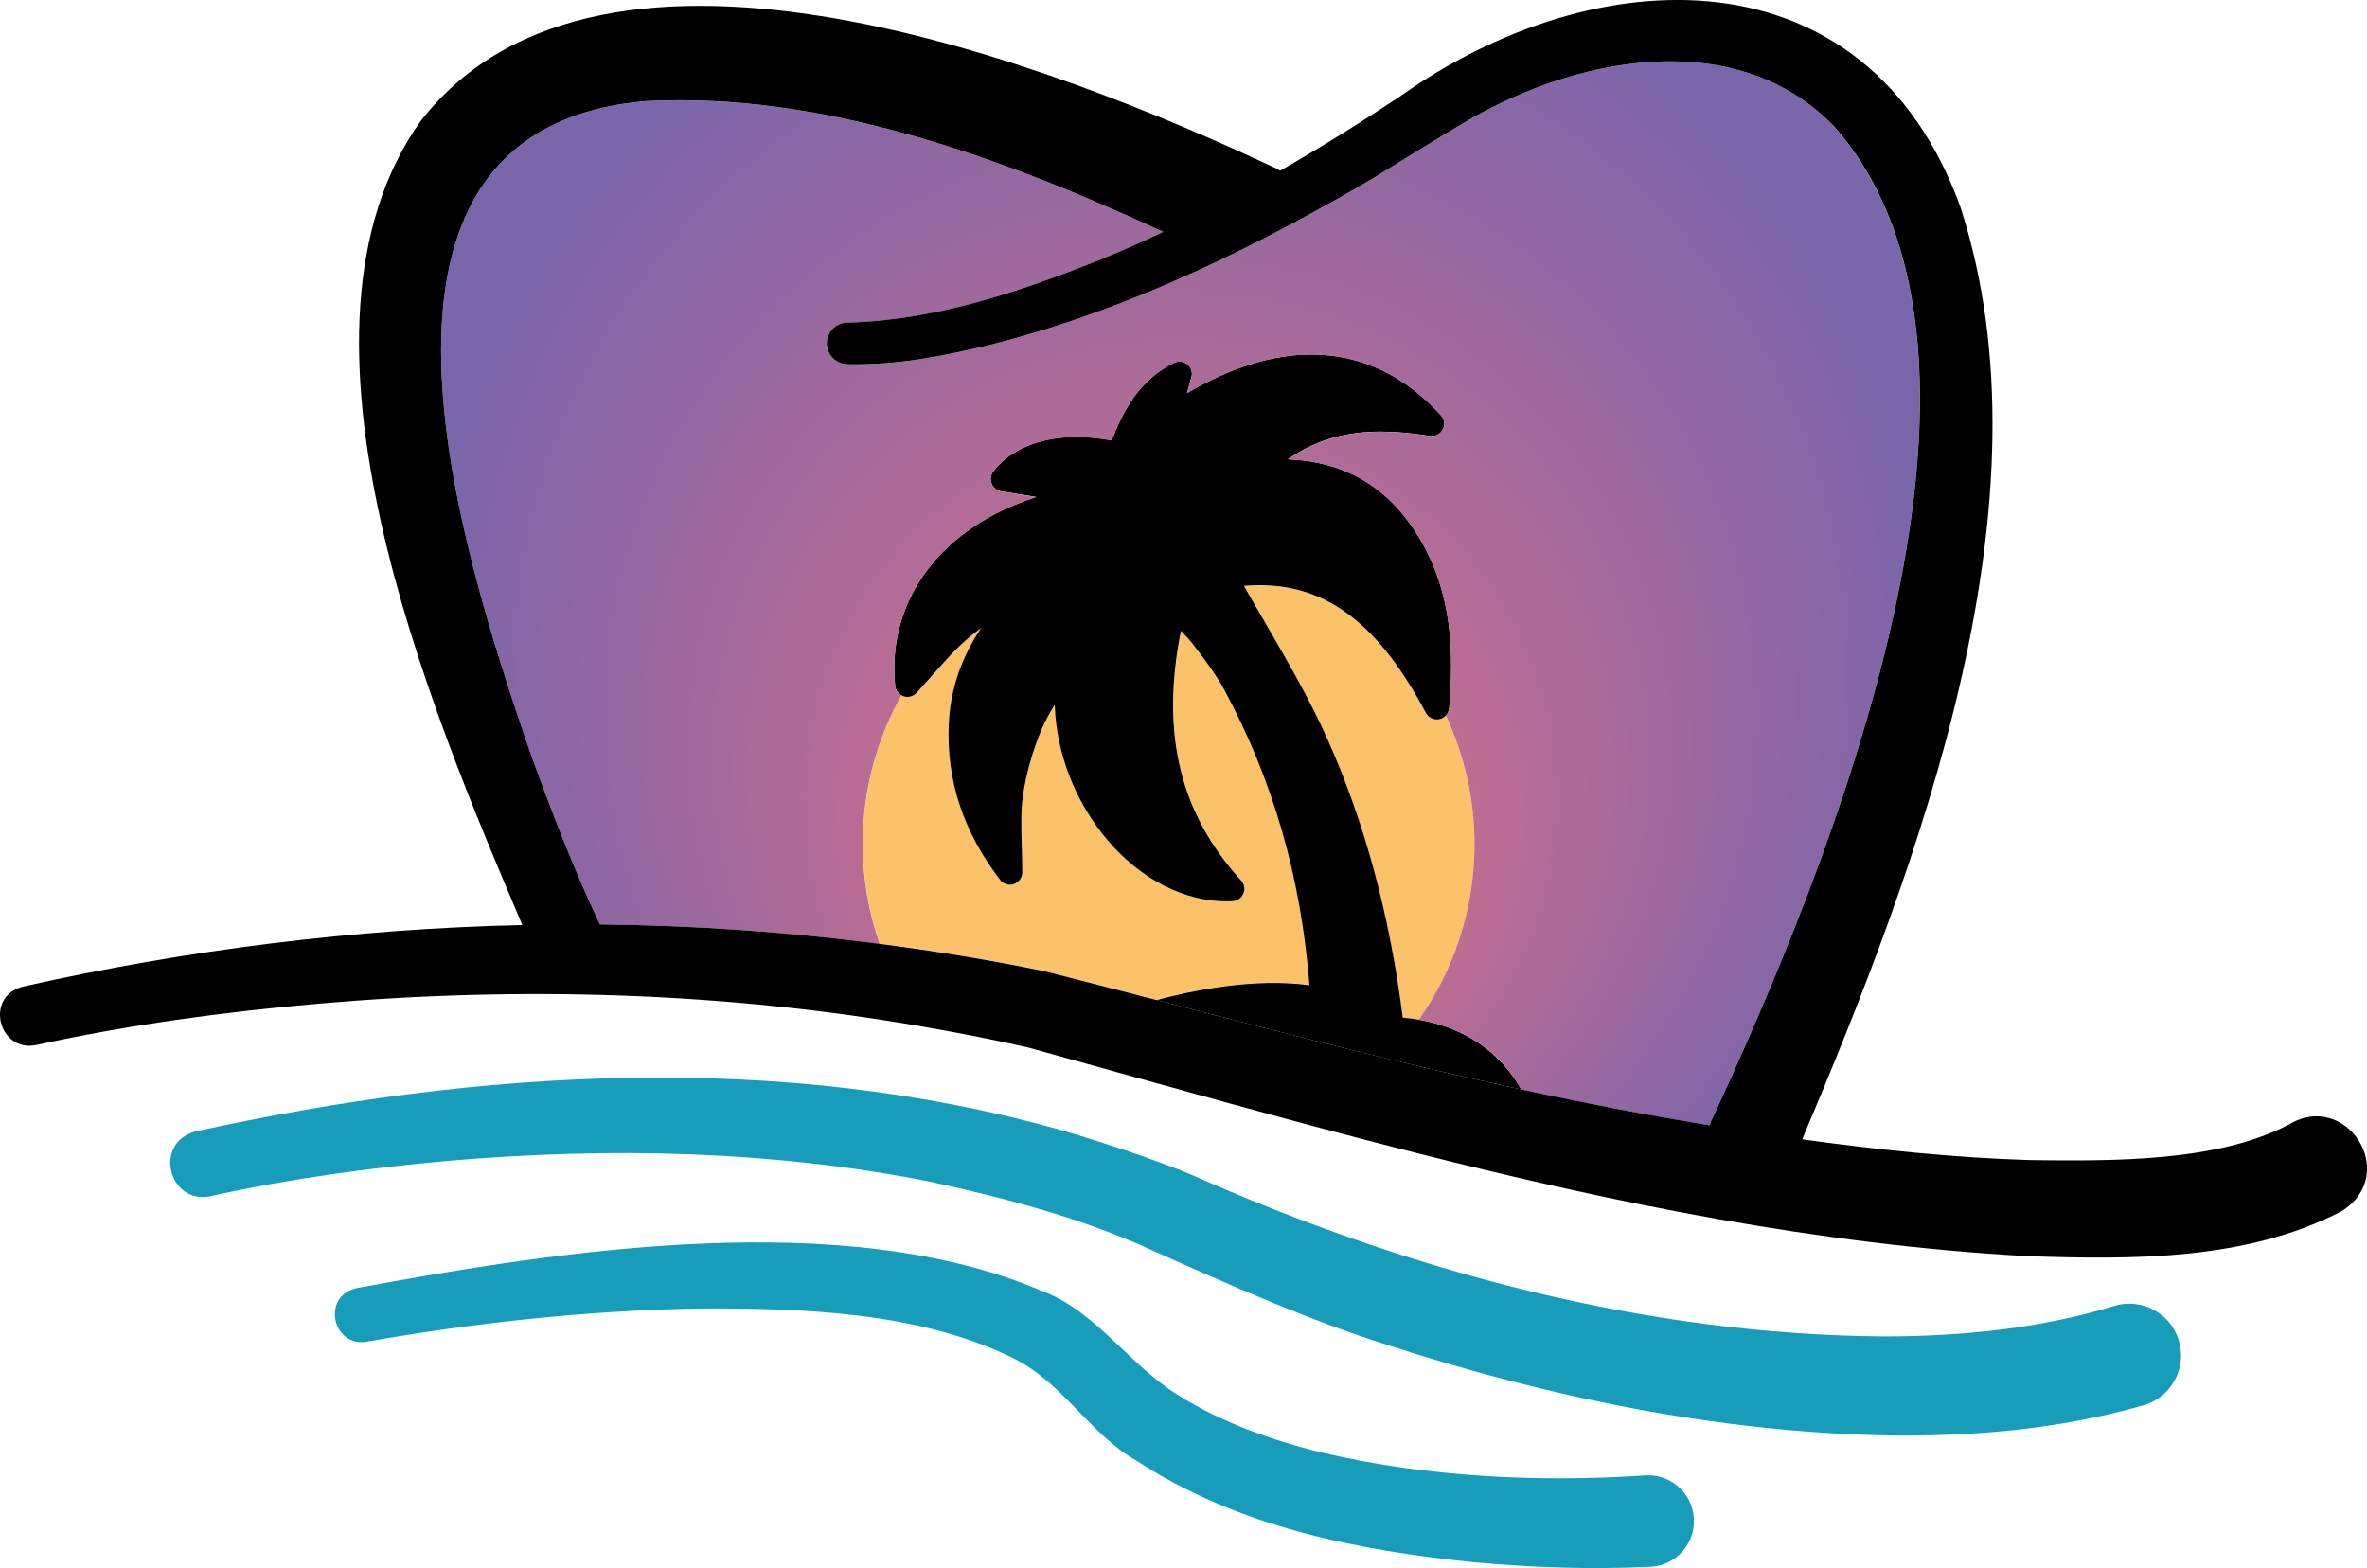
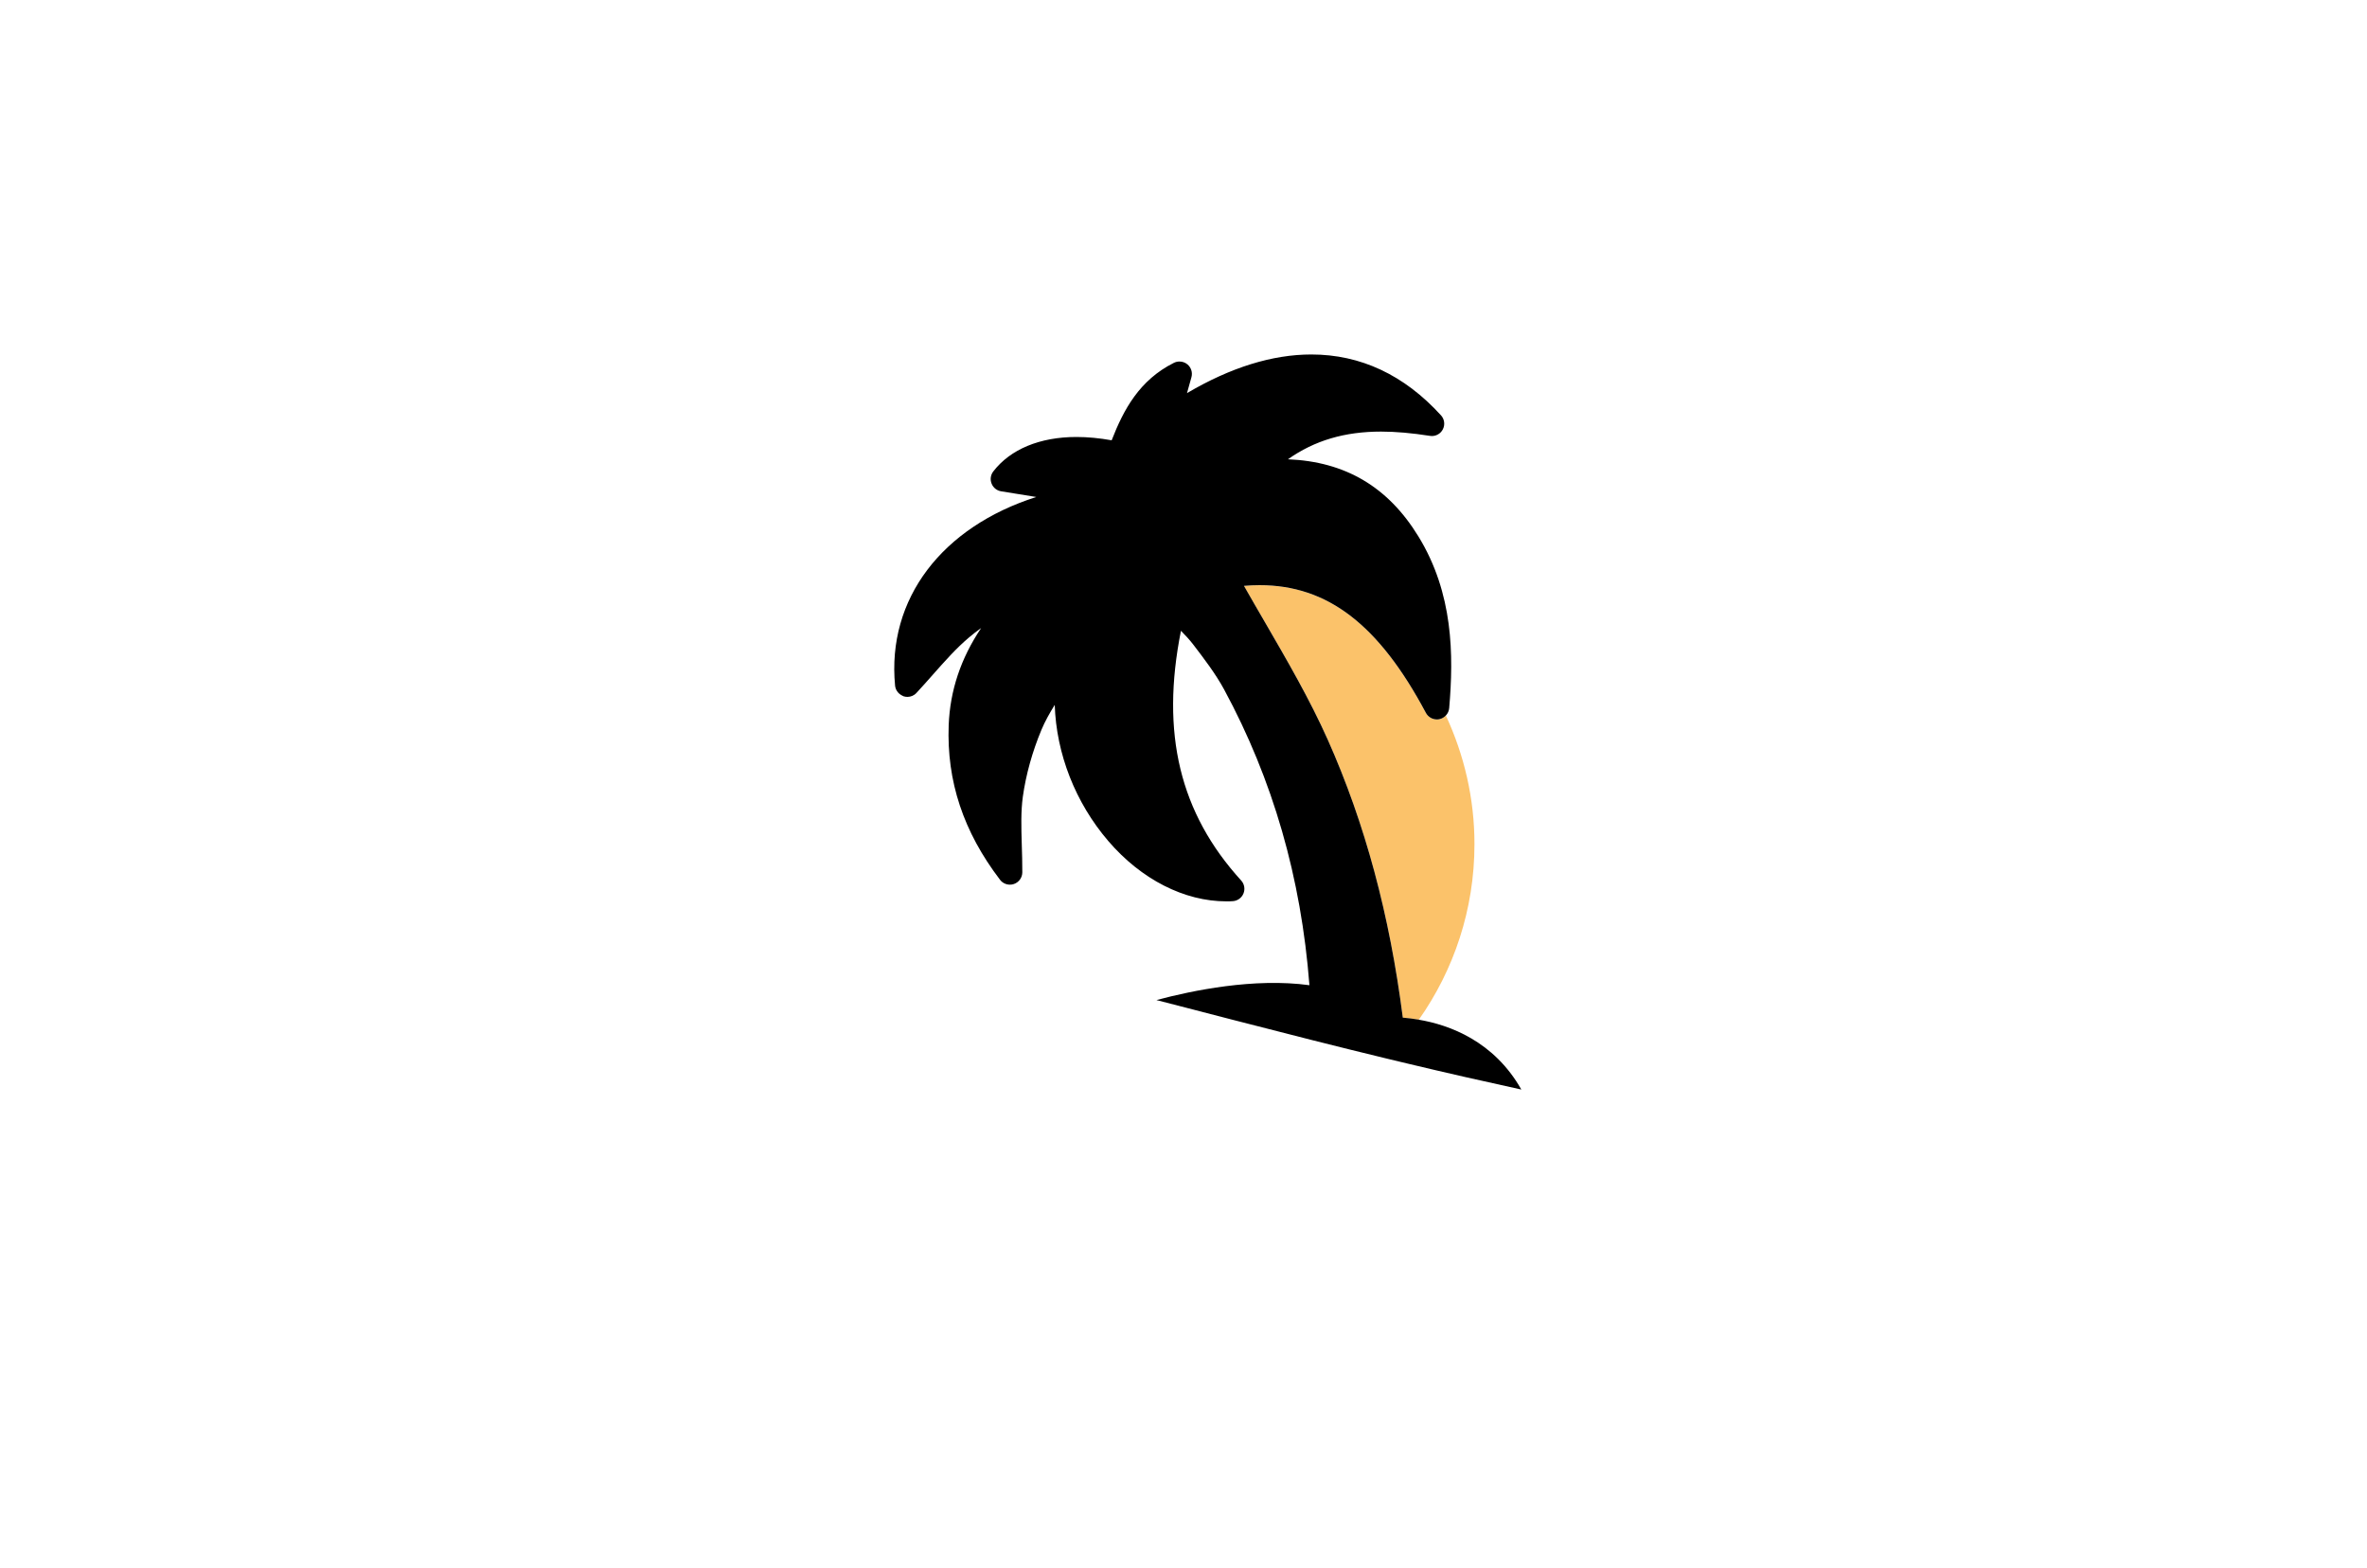
<svg xmlns="http://www.w3.org/2000/svg" id="b" width="400" height="264.97" viewBox="0 0 400 264.97">
  <defs>
    <radialGradient id="d" cx="199.5" cy="100.57" fx="199.5" fy="163.03" r="142.64" gradientUnits="userSpaceOnUse">
      <stop offset="0" stop-color="#e67283" />
      <stop offset=".89" stop-color="#7a65ab" />
    </radialGradient>
  </defs>
  <g id="c">
-     <path d="M244.34,120.91c-.29.31-.67.54-1.11.63-.14.03-.28.04-.42.04-.76,0-1.48-.42-1.85-1.11-7.94-14.92-16.61-21.58-28.11-21.58-.86,0-1.74.04-2.63.12,1.18,2.08,2.38,4.13,3.57,6.19,3.71,6.38,7.55,12.97,10.59,19.81,6.31,14.15,10.46,29.62,12.68,46.96.78.06,1.71.17,2.71.34,5.91-8.4,9.4-18.62,9.4-29.67,0-7.77-1.76-15.11-4.83-21.72Z" fill="#fbc26a" stroke-width="0" />
-     <path d="M201.68,108.91c-.63-.83-1.3-1.54-2.08-2.33-3.46,17.34-.19,30.82,10.17,42.19.55.6.7,1.46.39,2.21-.31.75-1.02,1.25-1.83,1.29-.36.02-.71.03-1.06.03-7.12,0-14.38-3.71-19.93-10.17-5.61-6.53-8.81-14.81-9.07-23.03-.86,1.39-1.64,2.77-2.24,4.2-1.54,3.68-2.63,7.59-3.15,11.31-.35,2.48-.27,5.09-.18,8.1.04,1.47.09,3.02.09,4.68,0,.9-.57,1.7-1.42,1.98-.22.08-.45.11-.67.11-.64,0-1.26-.29-1.67-.82-6.2-8.12-9.04-16.67-8.68-26.15.22-5.82,2.02-11.24,5.48-16.39-.71.51-1.39,1.03-2.05,1.59-2.17,1.84-4.08,4-6.11,6.29-.91,1.03-1.82,2.06-2.77,3.08-.4.43-.96.67-1.53.67-.22,0-.45-.04-.67-.11-.13-.04-.23-.11-.34-.18-4.16,7.45-6.55,16.01-6.55,25.15,0,5.91,1.04,11.57,2.87,16.86,9.35,1.21,18.67,2.73,27.93,4.64,6.3,1.6,12.58,3.22,18.87,4.85,6.04-1.62,16.53-3.79,25.85-2.51-1.4-18.18-6.18-34.71-14.42-49.98-1.42-2.63-3.34-5.15-5.21-7.58Z" fill="#fbc26a" stroke-width="0" />
+     <path d="M244.34,120.91c-.29.31-.67.54-1.11.63-.14.03-.28.04-.42.04-.76,0-1.48-.42-1.85-1.11-7.94-14.92-16.61-21.58-28.11-21.58-.86,0-1.74.04-2.63.12,1.18,2.08,2.38,4.13,3.57,6.19,3.71,6.38,7.55,12.97,10.59,19.81,6.31,14.15,10.46,29.62,12.68,46.96.78.06,1.71.17,2.71.34,5.91-8.4,9.4-18.62,9.4-29.67,0-7.77-1.76-15.11-4.83-21.72" fill="#fbc26a" stroke-width="0" />
    <path d="M239.77,172.3c-1-.17-1.93-.28-2.71-.34-2.22-17.33-6.37-32.81-12.68-46.96-3.05-6.84-6.89-13.43-10.59-19.81-1.19-2.05-2.39-4.11-3.57-6.19.9-.08,1.77-.12,2.63-.12,11.5,0,20.16,6.66,28.11,21.58.37.69,1.09,1.11,1.85,1.11.14,0,.28-.01.42-.04.44-.09.82-.32,1.11-.63.31-.33.52-.77.56-1.25.76-8.94.72-19.38-5.23-29.05-5.13-8.35-12.35-12.6-22.02-12.99,4.49-3.18,9.6-4.68,15.73-4.68,2.48,0,5.18.24,8.26.72.11.02.22.03.33.03.76,0,1.48-.42,1.84-1.1.42-.78.3-1.75-.3-2.4-6.21-6.82-13.58-10.28-21.91-10.28-6.6,0-13.65,2.19-21.01,6.53l.75-2.68c.22-.8-.04-1.65-.68-2.18-.38-.32-.86-.48-1.34-.48-.32,0-.64.07-.94.22-5.85,2.92-8.52,7.95-10.52,13.09-2.07-.37-4.06-.56-5.95-.56-6.18,0-11.17,2.07-14.06,5.83-.45.59-.56,1.36-.28,2.05.27.69.88,1.18,1.61,1.3l5.94.96c-15.9,5.06-25.27,17.19-23.86,31.88.07.69.48,1.28,1.07,1.61.11.06.22.13.34.18.22.07.45.11.67.11.57,0,1.13-.23,1.53-.67.95-1.02,1.86-2.05,2.77-3.08,2.03-2.29,3.94-4.46,6.11-6.29.66-.56,1.34-1.09,2.05-1.59-3.45,5.15-5.25,10.56-5.48,16.39-.36,9.48,2.48,18.03,8.68,26.15.4.53,1.03.82,1.67.82.22,0,.45-.03.67-.11.85-.29,1.42-1.09,1.42-1.98,0-1.66-.04-3.21-.09-4.68-.09-3.01-.16-5.62.18-8.1.52-3.72,1.61-7.63,3.15-11.31.6-1.44,1.38-2.81,2.24-4.2.26,8.22,3.46,16.5,9.07,23.03,5.55,6.46,12.82,10.17,19.93,10.17.35,0,.71,0,1.06-.03.81-.04,1.52-.54,1.83-1.29.31-.75.16-1.61-.39-2.21-10.35-11.37-13.63-24.85-10.17-42.19.78.79,1.45,1.51,2.08,2.33,1.86,2.43,3.78,4.95,5.21,7.58,8.25,15.27,13.02,31.8,14.42,49.98-9.32-1.28-19.81.89-25.85,2.51,8.76,2.27,17.51,4.54,26.28,6.76,4.2,1.06,8.39,2.1,12.6,3.12,1.2.29,2.39.57,3.59.86,6.38,1.53,12.78,2.98,19.19,4.38-4.64-8.2-12.17-10.93-17.33-11.8Z" fill="#000" stroke-width="0" />
-     <path d="M309.81,21.21c-16.93-17.23-44.5-11.41-63.28.06-3.07,1.81-11.64,7.1-14.79,9.05-3.62,2.13-7.3,4.19-11,6.2-4.71,2.56-9.49,5.02-14.33,7.33-12.62,6.01-25.68,11.07-39.27,14.48-8.01,1.92-15.5,3.38-24.01,3.23-1.94-.06-3.47-1.69-3.41-3.64.06-2.05,1.85-3.57,3.87-3.41,14.67-.42,29.43-5.41,43.04-10.92,3.34-1.37,6.65-2.86,9.94-4.4-27.37-12.65-57.61-23.67-87.49-22.09-54.45,4.72-31.05,76.13-19.61,109.71,3.5,9.64,7.42,19.97,11.91,29.41,15.8.15,31.59,1.25,47.27,3.28-1.83-5.29-2.87-10.95-2.87-16.86,0-9.13,2.39-17.7,6.55-25.15-.59-.33-1-.92-1.07-1.61-1.4-14.69,7.96-26.82,23.86-31.88l-5.94-.96c-.73-.12-1.34-.61-1.61-1.3-.27-.69-.16-1.46.28-2.05,2.89-3.76,7.88-5.83,14.06-5.83,1.88,0,3.88.19,5.95.56,2-5.14,4.67-10.17,10.52-13.09.3-.15.62-.22.94-.22.48,0,.95.16,1.34.48.64.53.91,1.38.68,2.18l-.75,2.68c7.36-4.34,14.41-6.53,21.01-6.53,8.33,0,15.71,3.46,21.91,10.28.6.66.72,1.62.3,2.4-.37.69-1.08,1.1-1.84,1.1-.11,0-.22,0-.33-.03-3.08-.49-5.78-.72-8.26-.72-6.12,0-11.23,1.5-15.73,4.68,9.67.38,16.89,4.64,22.02,12.99,5.95,9.68,5.98,20.12,5.23,29.05-.04.48-.25.91-.56,1.25,3.07,6.61,4.83,13.95,4.83,21.72,0,11.05-3.5,21.27-9.4,29.67,5.16.87,12.69,3.6,17.33,11.8,10.54,2.29,21.13,4.33,31.79,6.05.08-.21.13-.43.23-.64,19.48-41.91,55.64-128.85,20.67-168.3Z" fill="url(#d)" stroke-width="0" />
-     <path d="M386.59,190.12c-12.05,6.22-29.36,6.08-43.48,5.91-12.78-.39-25.68-1.72-38.56-3.51,19.71-46.52,42.94-107.89,26.69-157.69-15.95-43.64-61.6-41.99-94.65-18.54-6.57,4.37-13.35,8.59-20.28,12.57-.19-.11-.34-.25-.54-.35-36.99-17.37-113.83-47.67-144.68-8.06-25.45,35.71,1.82,99.71,17.18,135.86-28.36.64-56.68,4.18-84.42,10.41-6.56,1.72-4.02,11.18,2.25,9.87,15.52-3.4,31.77-5.62,47.84-7,34.04-2.96,68.51-1.95,102.14,3.91,5.89,1.03,11.77,2.15,17.61,3.49,15.12,4.18,30.26,8.46,45.45,12.55.72.19,1.44.39,2.16.58,5.85,1.57,11.72,3.1,17.59,4.59,33.98,8.61,68.34,15.59,103.59,17.55,17.64.59,37.05.82,53.26-7.61,9.96-6.32.68-20.68-9.14-14.51ZM257.11,184.1c-6.41-1.39-12.81-2.84-19.19-4.38-1.2-.29-2.39-.57-3.59-.86-4.2-1.02-8.4-2.06-12.6-3.12-8.76-2.21-17.52-4.48-26.28-6.76-6.28-1.63-12.57-3.25-18.87-4.85-9.26-1.91-18.58-3.43-27.93-4.64-15.68-2.03-31.47-3.13-47.27-3.28-4.49-9.44-8.42-19.76-11.91-29.41-11.45-33.58-34.84-104.98,19.61-109.71,29.88-1.58,60.12,9.44,87.49,22.09-3.29,1.55-6.6,3.04-9.94,4.4-13.61,5.51-28.37,10.5-43.04,10.92-2.01-.16-3.81,1.36-3.87,3.41-.06,1.94,1.46,3.57,3.41,3.64,8.51.16,15.99-1.31,24.01-3.23,13.59-3.4,26.66-8.46,39.27-14.48,4.85-2.31,9.62-4.77,14.33-7.33,3.7-2.01,7.38-4.07,11-6.2,3.15-1.95,11.72-7.24,14.79-9.05,18.78-11.46,46.35-17.29,63.28-.06,34.97,39.45-1.2,126.38-20.67,168.3-.1.21-.15.43-.23.64-10.66-1.72-21.25-3.76-31.79-6.05Z" fill="#000" stroke-width="0" />
-     <path d="M277.74,249.33c-17.75,1.19-36.79.24-54.2-3.84-8.7-2.12-17.11-5.15-24.3-9.65-8.32-5.08-13.99-14.24-23.03-17.64-33.44-14.34-81.13-6.98-115.98-.53-5.91,1.35-4.11,9.97,1.71,9.05,18.36-3.22,37.25-5.25,55.87-5.61,17.67-.09,37.18.56,52.96,8.17,8.85,4.18,13.11,12.87,21.29,17.55,17.28,11.24,37.33,15.17,57.23,17.18,9.85.88,19.42,1.21,29.59.75,4.34-.19,7.69-3.96,7.36-8.3-.31-4.35-4.19-7.58-8.52-7.13Z" fill="#179dba" stroke-width="0" />
-     <path d="M368.2,226.49c-1.42-4.66-6.4-7.26-11.04-5.78-12.1,3.71-25.29,5.09-38.54,5.12-40.66-.27-80.54-11-117.68-27.5-5-2.02-10.06-3.77-15.16-5.39-2.17-.69-4.34-1.37-6.53-1.99-47.37-13.34-98.45-10.25-146.22.24-7.2,1.93-4.52,12.4,2.53,10.94,13.08-2.91,26.89-4.8,40.48-6,27.01-2.3,54.49-1.72,81.04,3.53,13.11,2.85,26.16,6.28,38.19,11.88,12.31,5.49,26.11,11.63,39.27,15.76,27.16,8.79,55.2,14.61,83.94,15.25,14.44.23,29.19-.93,43.74-5.08,4.71-1.34,7.41-6.31,5.97-10.99Z" fill="#179dba" stroke-width="0" />
  </g>
</svg>